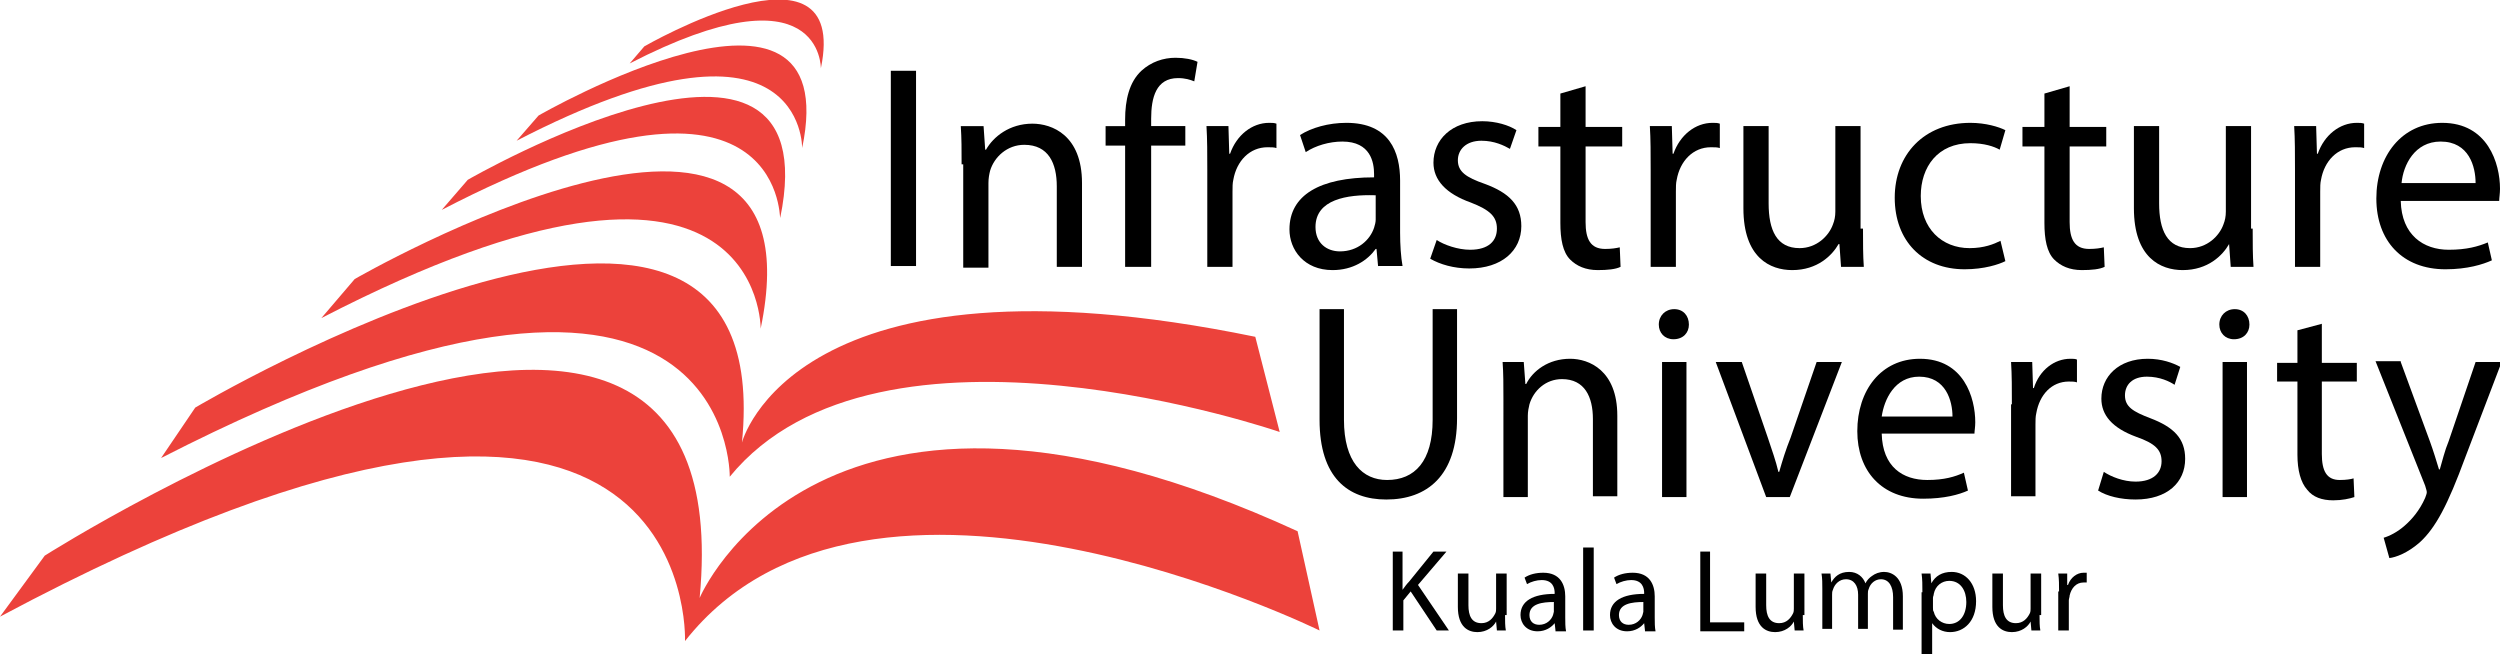
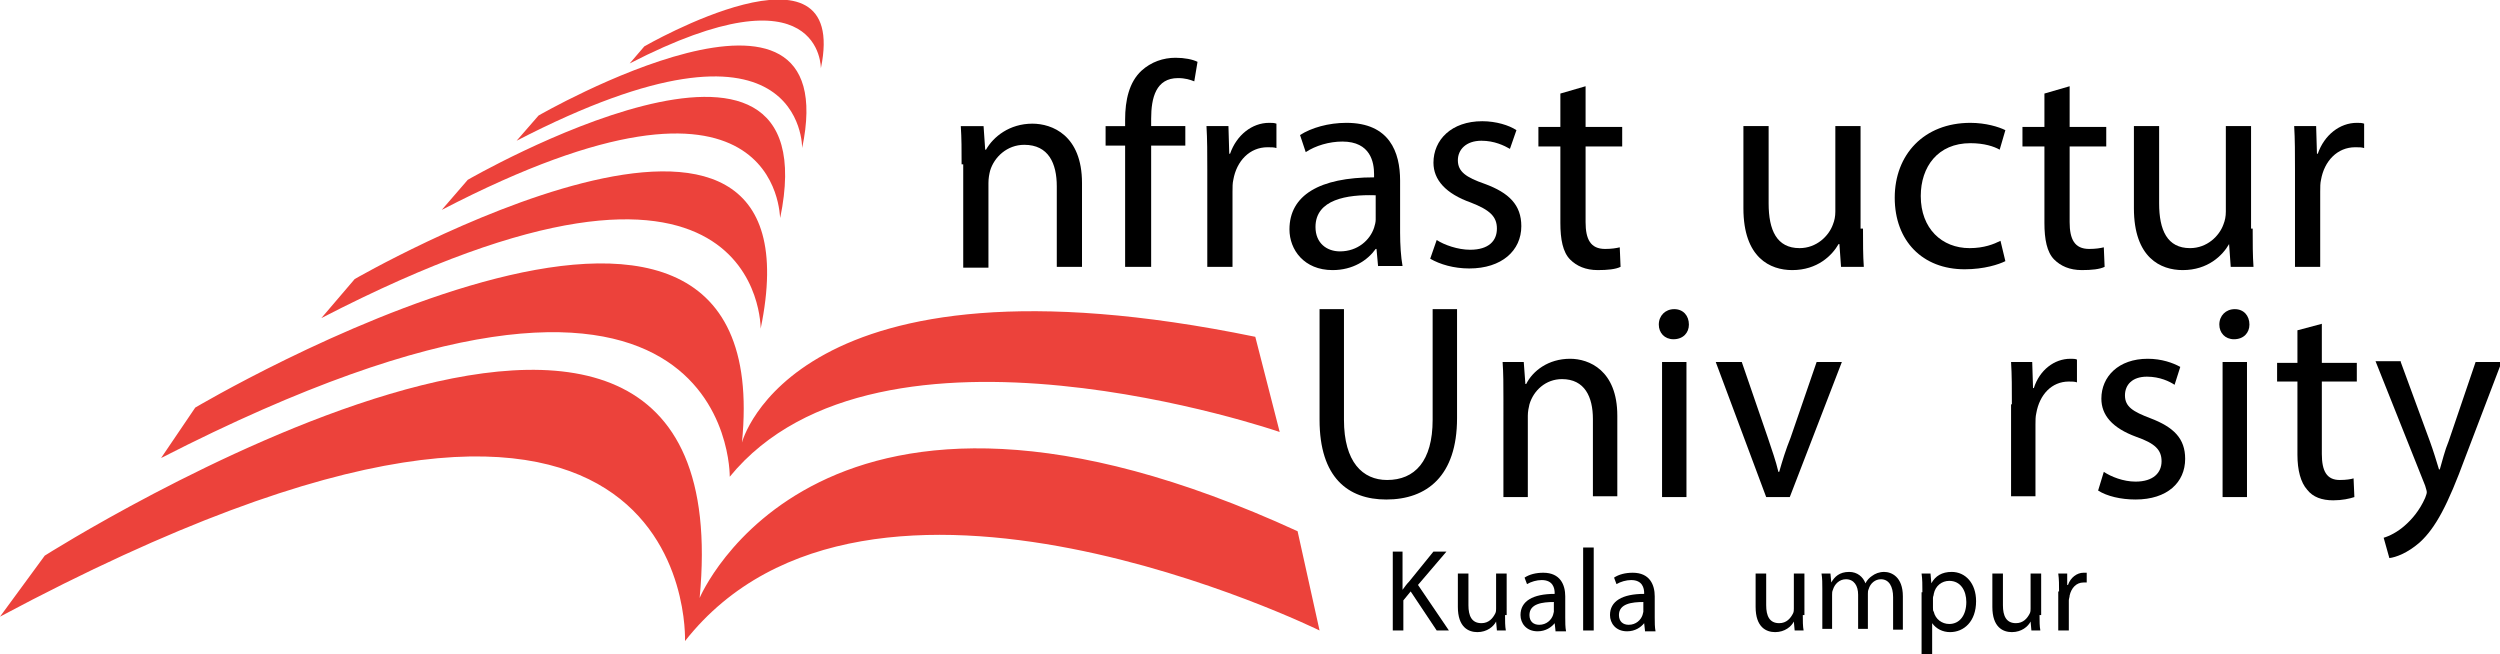
<svg xmlns="http://www.w3.org/2000/svg" version="1.1" id="Layer_1" x="0px" y="0px" viewBox="0 0 307.3 80.4" style="enable-background:new 0 0 307.3 80.4;" xml:space="preserve">
  <style type="text/css">
	.st0{fill:#EC423B;}
	.st1{fill:#000000;}
</style>
  <g>
    <g>
      <path class="st0" d="M159.5,65.3l2.7,12.2c0,0-55.5-27.3-78,1.3c0,0,2-49-84.2-3l5.5-7.5c0,0,86.2-54.7,80.5,5.2    C86,73.5,100.7,38.3,159.5,65.3z" />
      <path class="st0" d="M157.3,53.1c0,0-49.2-17-67.6,5.5c0,0,0.6-38.4-69.9-2.3l4.2-6.2c0,0,71.9-42.6,67.2,4.3    c0,0,6.3-24.7,63.1-13L157.3,53.1z" />
      <path class="st0" d="M39.5,39.1l4.1-4.8c0,0,58.1-33.5,49.9,6.1C93.5,40.5,93.9,11,39.5,39.1z" />
      <path class="st0" d="M54.3,25.8l3.2-3.7c0,0,44.7-25.8,38.4,4.7C95.8,26.8,96.1,4.1,54.3,25.8z" />
      <path class="st0" d="M63.5,17.3l2.7-3.1c0,0,37.8-21.8,32.4,4C98.6,18.2,98.9-1,63.5,17.3z" />
      <path class="st0" d="M77.4,7.8l1.8-2.1c0,0,25.3-14.6,21.7,2.7C100.9,8.4,101.1-4.4,77.4,7.8z" />
    </g>
    <g>
-       <path class="st1" d="M112.6,8.7v24h-3.1v-24H112.6z" />
      <path class="st1" d="M118.2,20.2c0-1.8,0-3.2-0.1-4.7h2.8l0.2,2.9h0.1c0.9-1.6,2.9-3.2,5.7-3.2c2.4,0,6.1,1.4,6.1,7.3v10.3h-3.1    v-9.9c0-2.8-1-5.1-4-5.1c-2.1,0-3.7,1.5-4.2,3.2c-0.1,0.4-0.2,0.9-0.2,1.5v10.4h-3.1V20.2z" />
      <path class="st1" d="M138.3,32.8V17.9h-2.4v-2.4h2.4v-0.8c0-2.4,0.5-4.6,2-6c1.2-1.1,2.7-1.6,4.2-1.6c1.1,0,2.1,0.2,2.7,0.5    l-0.4,2.4c-0.5-0.2-1.1-0.4-2-0.4c-2.7,0-3.3,2.4-3.3,5v0.9h4.2v2.4h-4.2v14.9H138.3z" />
      <path class="st1" d="M148.4,20.9c0-2,0-3.8-0.1-5.4h2.7l0.1,3.4h0.1c0.8-2.3,2.7-3.8,4.8-3.8c0.4,0,0.6,0,0.9,0.1v3    c-0.3-0.1-0.6-0.1-1.1-0.1c-2.2,0-3.8,1.7-4.2,4c-0.1,0.4-0.1,0.9-0.1,1.5v9.2h-3.1V20.9z" />
      <path class="st1" d="M169.4,32.8l-0.2-2.2h-0.1c-1,1.4-2.8,2.6-5.3,2.6c-3.5,0-5.3-2.5-5.3-5c0-4.2,3.7-6.4,10.4-6.4v-0.4    c0-1.4-0.4-4-3.9-4c-1.6,0-3.3,0.5-4.5,1.3l-0.7-2.1c1.4-0.9,3.5-1.5,5.7-1.5c5.3,0,6.6,3.6,6.6,7.1v6.4c0,1.5,0.1,3,0.3,4.1    H169.4z M169,24c-3.4-0.1-7.3,0.5-7.3,3.9c0,2,1.4,3,3,3c2.2,0,3.7-1.4,4.2-2.9c0.1-0.3,0.2-0.7,0.2-1V24z" />
      <path class="st1" d="M176.6,29.5c0.9,0.6,2.6,1.2,4.1,1.2c2.3,0,3.3-1.1,3.3-2.6c0-1.5-0.9-2.3-3.2-3.2c-3.1-1.1-4.6-2.8-4.6-4.9    c0-2.8,2.2-5.1,6-5.1c1.7,0,3.3,0.5,4.2,1.1l-0.8,2.3c-0.7-0.4-1.9-1-3.5-1c-1.9,0-2.9,1.1-2.9,2.4c0,1.4,1,2.1,3.3,2.9    c3,1.1,4.5,2.6,4.5,5.2c0,3-2.4,5.2-6.4,5.2c-1.9,0-3.6-0.5-4.8-1.2L176.6,29.5z" />
      <path class="st1" d="M194.9,10.6v5h4.5v2.4h-4.5v9.3c0,2.1,0.6,3.3,2.4,3.3c0.8,0,1.4-0.1,1.8-0.2l0.1,2.4    c-0.6,0.3-1.6,0.4-2.8,0.4c-1.5,0-2.6-0.5-3.4-1.3c-0.9-0.9-1.2-2.5-1.2-4.5v-9.4h-2.7v-2.4h2.7v-4.1L194.9,10.6z" />
-       <path class="st1" d="M202.9,20.9c0-2,0-3.8-0.1-5.4h2.7l0.1,3.4h0.1c0.8-2.3,2.7-3.8,4.8-3.8c0.4,0,0.6,0,0.9,0.1v3    c-0.3-0.1-0.6-0.1-1.1-0.1c-2.2,0-3.8,1.7-4.2,4c-0.1,0.4-0.1,0.9-0.1,1.5v9.2h-3.1V20.9z" />
      <path class="st1" d="M229,28.1c0,1.8,0,3.3,0.1,4.7h-2.8l-0.2-2.8h-0.1c-0.8,1.4-2.6,3.2-5.7,3.2c-2.7,0-6-1.5-6-7.6V15.5h3.1v9.5    c0,3.3,1,5.5,3.8,5.5c2.1,0,3.6-1.5,4.1-2.9c0.2-0.5,0.3-1,0.3-1.6V15.5h3.1V28.1z" />
      <path class="st1" d="M246.5,32.1c-0.8,0.4-2.6,1-5,1c-5.2,0-8.6-3.5-8.6-8.8c0-5.3,3.6-9.2,9.3-9.2c1.9,0,3.5,0.5,4.3,0.9    l-0.7,2.4c-0.7-0.4-1.9-0.8-3.6-0.8c-4,0-6.1,2.9-6.1,6.5c0,4,2.6,6.4,6,6.4c1.8,0,3-0.5,3.8-0.9L246.5,32.1z" />
      <path class="st1" d="M254.4,10.6v5h4.5v2.4h-4.5v9.3c0,2.1,0.6,3.3,2.4,3.3c0.8,0,1.4-0.1,1.8-0.2l0.1,2.4    c-0.6,0.3-1.6,0.4-2.8,0.4c-1.5,0-2.6-0.5-3.4-1.3c-0.9-0.9-1.2-2.5-1.2-4.5v-9.4h-2.7v-2.4h2.7v-4.1L254.4,10.6z" />
      <path class="st1" d="M276.9,28.1c0,1.8,0,3.3,0.1,4.7h-2.8l-0.2-2.8H274c-0.8,1.4-2.6,3.2-5.7,3.2c-2.7,0-6-1.5-6-7.6V15.5h3.1    v9.5c0,3.3,1,5.5,3.8,5.5c2.1,0,3.6-1.5,4.1-2.9c0.2-0.5,0.3-1,0.3-1.6V15.5h3.1V28.1z" />
      <path class="st1" d="M282.1,20.9c0-2,0-3.8-0.1-5.4h2.7l0.1,3.4h0.1c0.8-2.3,2.7-3.8,4.8-3.8c0.4,0,0.6,0,0.9,0.1v3    c-0.3-0.1-0.6-0.1-1.1-0.1c-2.2,0-3.8,1.7-4.2,4c-0.1,0.4-0.1,0.9-0.1,1.5v9.2h-3.1V20.9z" />
-       <path class="st1" d="M295.1,24.7c0.1,4.2,2.8,6,5.9,6c2.2,0,3.6-0.4,4.8-0.9l0.5,2.2c-1.1,0.5-3,1.1-5.7,1.1    c-5.3,0-8.5-3.5-8.5-8.7c0-5.2,3.1-9.3,8.1-9.3c5.6,0,7.1,5,7.1,8.1c0,0.6-0.1,1.1-0.1,1.5H295.1z M304.3,22.5    c0-2-0.8-5.1-4.3-5.1c-3.2,0-4.6,2.9-4.8,5.1H304.3z" />
    </g>
    <g>
      <path class="st1" d="M165.2,38v13.6c0,5.2,2.3,7.4,5.3,7.4c3.4,0,5.6-2.3,5.6-7.4V38h3v13.4c0,7.1-3.7,10-8.7,10    c-4.7,0-8.2-2.7-8.2-9.8V38H165.2z" />
      <path class="st1" d="M184.8,49c0-1.7,0-3.1-0.1-4.5h2.6l0.2,2.7h0.1c0.8-1.6,2.7-3.1,5.4-3.1c2.3,0,5.8,1.4,5.8,7v9.9h-3v-9.5    c0-2.7-1-4.9-3.8-4.9c-2,0-3.5,1.4-4,3.1c-0.1,0.4-0.2,0.9-0.2,1.4v10h-3V49z" />
      <path class="st1" d="M207.6,39.9c0,1-0.7,1.8-1.9,1.8c-1.1,0-1.8-0.8-1.8-1.8c0-1.1,0.8-1.9,1.9-1.9    C206.9,38,207.6,38.8,207.6,39.9z M204.3,61.1V44.5h3v16.6H204.3z" />
      <path class="st1" d="M214.1,44.5l3.2,9.3c0.5,1.5,1,2.9,1.3,4.2h0.1c0.4-1.4,0.8-2.7,1.4-4.2l3.2-9.3h3.1L220,61.1h-2.9l-6.2-16.6    H214.1z" />
-       <path class="st1" d="M231.3,53.3c0.1,4.1,2.6,5.7,5.6,5.7c2.1,0,3.4-0.4,4.5-0.9l0.5,2.2c-1.1,0.5-2.9,1-5.5,1    c-5.1,0-8.1-3.4-8.1-8.3c0-5,2.9-8.9,7.7-8.9c5.4,0,6.8,4.8,6.8,7.8c0,0.6-0.1,1.1-0.1,1.4H231.3z M240,51.2    c0-1.9-0.8-4.9-4.1-4.9c-3,0-4.3,2.8-4.6,4.9H240z" />
      <path class="st1" d="M247.3,49.7c0-1.9,0-3.6-0.1-5.2h2.6l0.1,3.2h0.1c0.7-2.2,2.5-3.6,4.5-3.6c0.3,0,0.6,0,0.8,0.1v2.8    c-0.3-0.1-0.6-0.1-1-0.1c-2.1,0-3.6,1.6-4,3.9c-0.1,0.4-0.1,0.9-0.1,1.4v8.8h-3V49.7z" />
      <path class="st1" d="M258.6,58c0.9,0.6,2.4,1.2,3.9,1.2c2.2,0,3.2-1.1,3.2-2.5c0-1.4-0.8-2.2-3.1-3c-3-1.1-4.3-2.7-4.3-4.7    c0-2.7,2.1-4.9,5.7-4.9c1.7,0,3.1,0.5,4,1l-0.7,2.2c-0.6-0.4-1.8-1-3.4-1c-1.8,0-2.7,1-2.7,2.3c0,1.4,1,2,3.1,2.8    c2.9,1.1,4.3,2.5,4.3,5c0,2.9-2.2,5-6.1,5c-1.8,0-3.5-0.4-4.6-1.1L258.6,58z" />
      <path class="st1" d="M276.5,39.9c0,1-0.7,1.8-1.9,1.8c-1.1,0-1.8-0.8-1.8-1.8c0-1.1,0.8-1.9,1.9-1.9    C275.8,38,276.5,38.8,276.5,39.9z M273.2,61.1V44.5h3v16.6H273.2z" />
      <path class="st1" d="M285.4,39.8v4.8h4.3v2.3h-4.3v8.9c0,2.1,0.6,3.2,2.2,3.2c0.8,0,1.4-0.1,1.7-0.2l0.1,2.3    c-0.6,0.2-1.5,0.4-2.6,0.4c-1.4,0-2.5-0.4-3.2-1.3c-0.8-0.9-1.2-2.4-1.2-4.3v-9h-2.5v-2.3h2.5v-4L285.4,39.8z" />
      <path class="st1" d="M295.1,44.5l3.6,9.8c0.4,1.1,0.8,2.4,1.1,3.4h0.1c0.3-1,0.6-2.3,1.1-3.5l3.3-9.7h3.2l-4.5,11.8    c-2.1,5.7-3.6,8.6-5.6,10.4c-1.5,1.3-2.9,1.8-3.7,1.9l-0.7-2.5c0.7-0.2,1.7-0.7,2.6-1.5c0.8-0.7,1.8-1.8,2.5-3.4    c0.1-0.3,0.2-0.5,0.2-0.7c0-0.2-0.1-0.4-0.2-0.8l-6.1-15.3H295.1z" />
    </g>
    <g>
      <path class="st1" d="M171.1,67.8h1.3v4.7h0c0.3-0.4,0.5-0.7,0.8-1l3-3.7h1.6l-3.5,4.1l3.8,5.6h-1.5l-3.2-4.8l-0.9,1.1v3.7h-1.3    V67.8z" />
      <path class="st1" d="M185,75.6c0,0.7,0,1.4,0.1,1.9h-1.1l-0.1-1.1h0c-0.3,0.6-1.1,1.3-2.3,1.3c-1.1,0-2.4-0.6-2.4-3.1v-4.1h1.3    v3.9c0,1.3,0.4,2.2,1.6,2.2c0.9,0,1.4-0.6,1.7-1.2c0.1-0.2,0.1-0.4,0.1-0.6v-4.3h1.3V75.6z" />
      <path class="st1" d="M191.2,77.5l-0.1-0.9h0c-0.4,0.5-1.1,1-2.1,1c-1.4,0-2.1-1-2.1-2c0-1.7,1.5-2.6,4.2-2.6v-0.1    c0-0.6-0.2-1.6-1.6-1.6c-0.6,0-1.3,0.2-1.8,0.5l-0.3-0.8c0.6-0.4,1.4-0.6,2.3-0.6c2.1,0,2.7,1.5,2.7,2.9v2.6c0,0.6,0,1.2,0.1,1.7    H191.2z M191,74c-1.4,0-3,0.2-3,1.6c0,0.8,0.5,1.2,1.2,1.2c0.9,0,1.5-0.6,1.7-1.2c0-0.1,0.1-0.3,0.1-0.4V74z" />
      <path class="st1" d="M194.6,67.3h1.3v10.2h-1.3V67.3z" />
      <path class="st1" d="M202.2,77.5l-0.1-0.9h0c-0.4,0.5-1.1,1-2.1,1c-1.4,0-2.1-1-2.1-2c0-1.7,1.5-2.6,4.2-2.6v-0.1    c0-0.6-0.2-1.6-1.6-1.6c-0.6,0-1.3,0.2-1.8,0.5l-0.3-0.8c0.6-0.4,1.4-0.6,2.3-0.6c2.1,0,2.7,1.5,2.7,2.9v2.6c0,0.6,0,1.2,0.1,1.7    H202.2z M202,74c-1.4,0-3,0.2-3,1.6c0,0.8,0.5,1.2,1.2,1.2c0.9,0,1.5-0.6,1.7-1.2c0-0.1,0.1-0.3,0.1-0.4V74z" />
-       <path class="st1" d="M208.9,67.8h1.3v8.7h4.2v1.1h-5.4V67.8z" />
      <path class="st1" d="M221.6,75.6c0,0.7,0,1.4,0.1,1.9h-1.1l-0.1-1.1h0c-0.3,0.6-1.1,1.3-2.3,1.3c-1.1,0-2.4-0.6-2.4-3.1v-4.1h1.3    v3.9c0,1.3,0.4,2.2,1.6,2.2c0.9,0,1.4-0.6,1.7-1.2c0.1-0.2,0.1-0.4,0.1-0.6v-4.3h1.3V75.6z" />
      <path class="st1" d="M224,72.4c0-0.7,0-1.3-0.1-1.9h1.1l0.1,1.1h0c0.4-0.7,1-1.3,2.2-1.3c1,0,1.7,0.6,2,1.4h0    c0.2-0.4,0.5-0.7,0.8-0.9c0.4-0.3,0.9-0.5,1.5-0.5c0.9,0,2.3,0.6,2.3,3v4.1h-1.2v-4c0-1.3-0.5-2.2-1.5-2.2c-0.7,0-1.3,0.5-1.5,1.2    c-0.1,0.2-0.1,0.4-0.1,0.6v4.3h-1.2v-4.2c0-1.1-0.5-1.9-1.5-1.9c-0.8,0-1.4,0.6-1.6,1.3c-0.1,0.2-0.1,0.4-0.1,0.6v4.2H224V72.4z" />
      <path class="st1" d="M236.3,72.8c0-0.9,0-1.6-0.1-2.3h1.1l0.1,1.2h0c0.5-0.9,1.3-1.4,2.5-1.4c1.7,0,3,1.4,3,3.6    c0,2.5-1.5,3.8-3.2,3.8c-0.9,0-1.7-0.4-2.2-1.1h0v3.8h-1.3V72.8z M237.6,74.7c0,0.2,0,0.4,0.1,0.5c0.2,0.9,1,1.5,1.9,1.5    c1.3,0,2.1-1.1,2.1-2.7c0-1.4-0.7-2.6-2.1-2.6c-0.9,0-1.7,0.6-1.9,1.6c0,0.2-0.1,0.3-0.1,0.5V74.7z" />
      <path class="st1" d="M250.7,75.6c0,0.7,0,1.4,0.1,1.9h-1.1l-0.1-1.1h0c-0.3,0.6-1.1,1.3-2.3,1.3c-1.1,0-2.4-0.6-2.4-3.1v-4.1h1.3    v3.9c0,1.3,0.4,2.2,1.6,2.2c0.9,0,1.4-0.6,1.7-1.2c0.1-0.2,0.1-0.4,0.1-0.6v-4.3h1.3V75.6z" />
      <path class="st1" d="M253.1,72.7c0-0.8,0-1.5-0.1-2.2h1.1l0,1.4h0.1c0.3-0.9,1.1-1.5,1.9-1.5c0.1,0,0.2,0,0.4,0v1.2    c-0.1,0-0.3,0-0.4,0c-0.9,0-1.5,0.7-1.7,1.6c0,0.2-0.1,0.4-0.1,0.6v3.7h-1.3V72.7z" />
    </g>
  </g>
</svg>